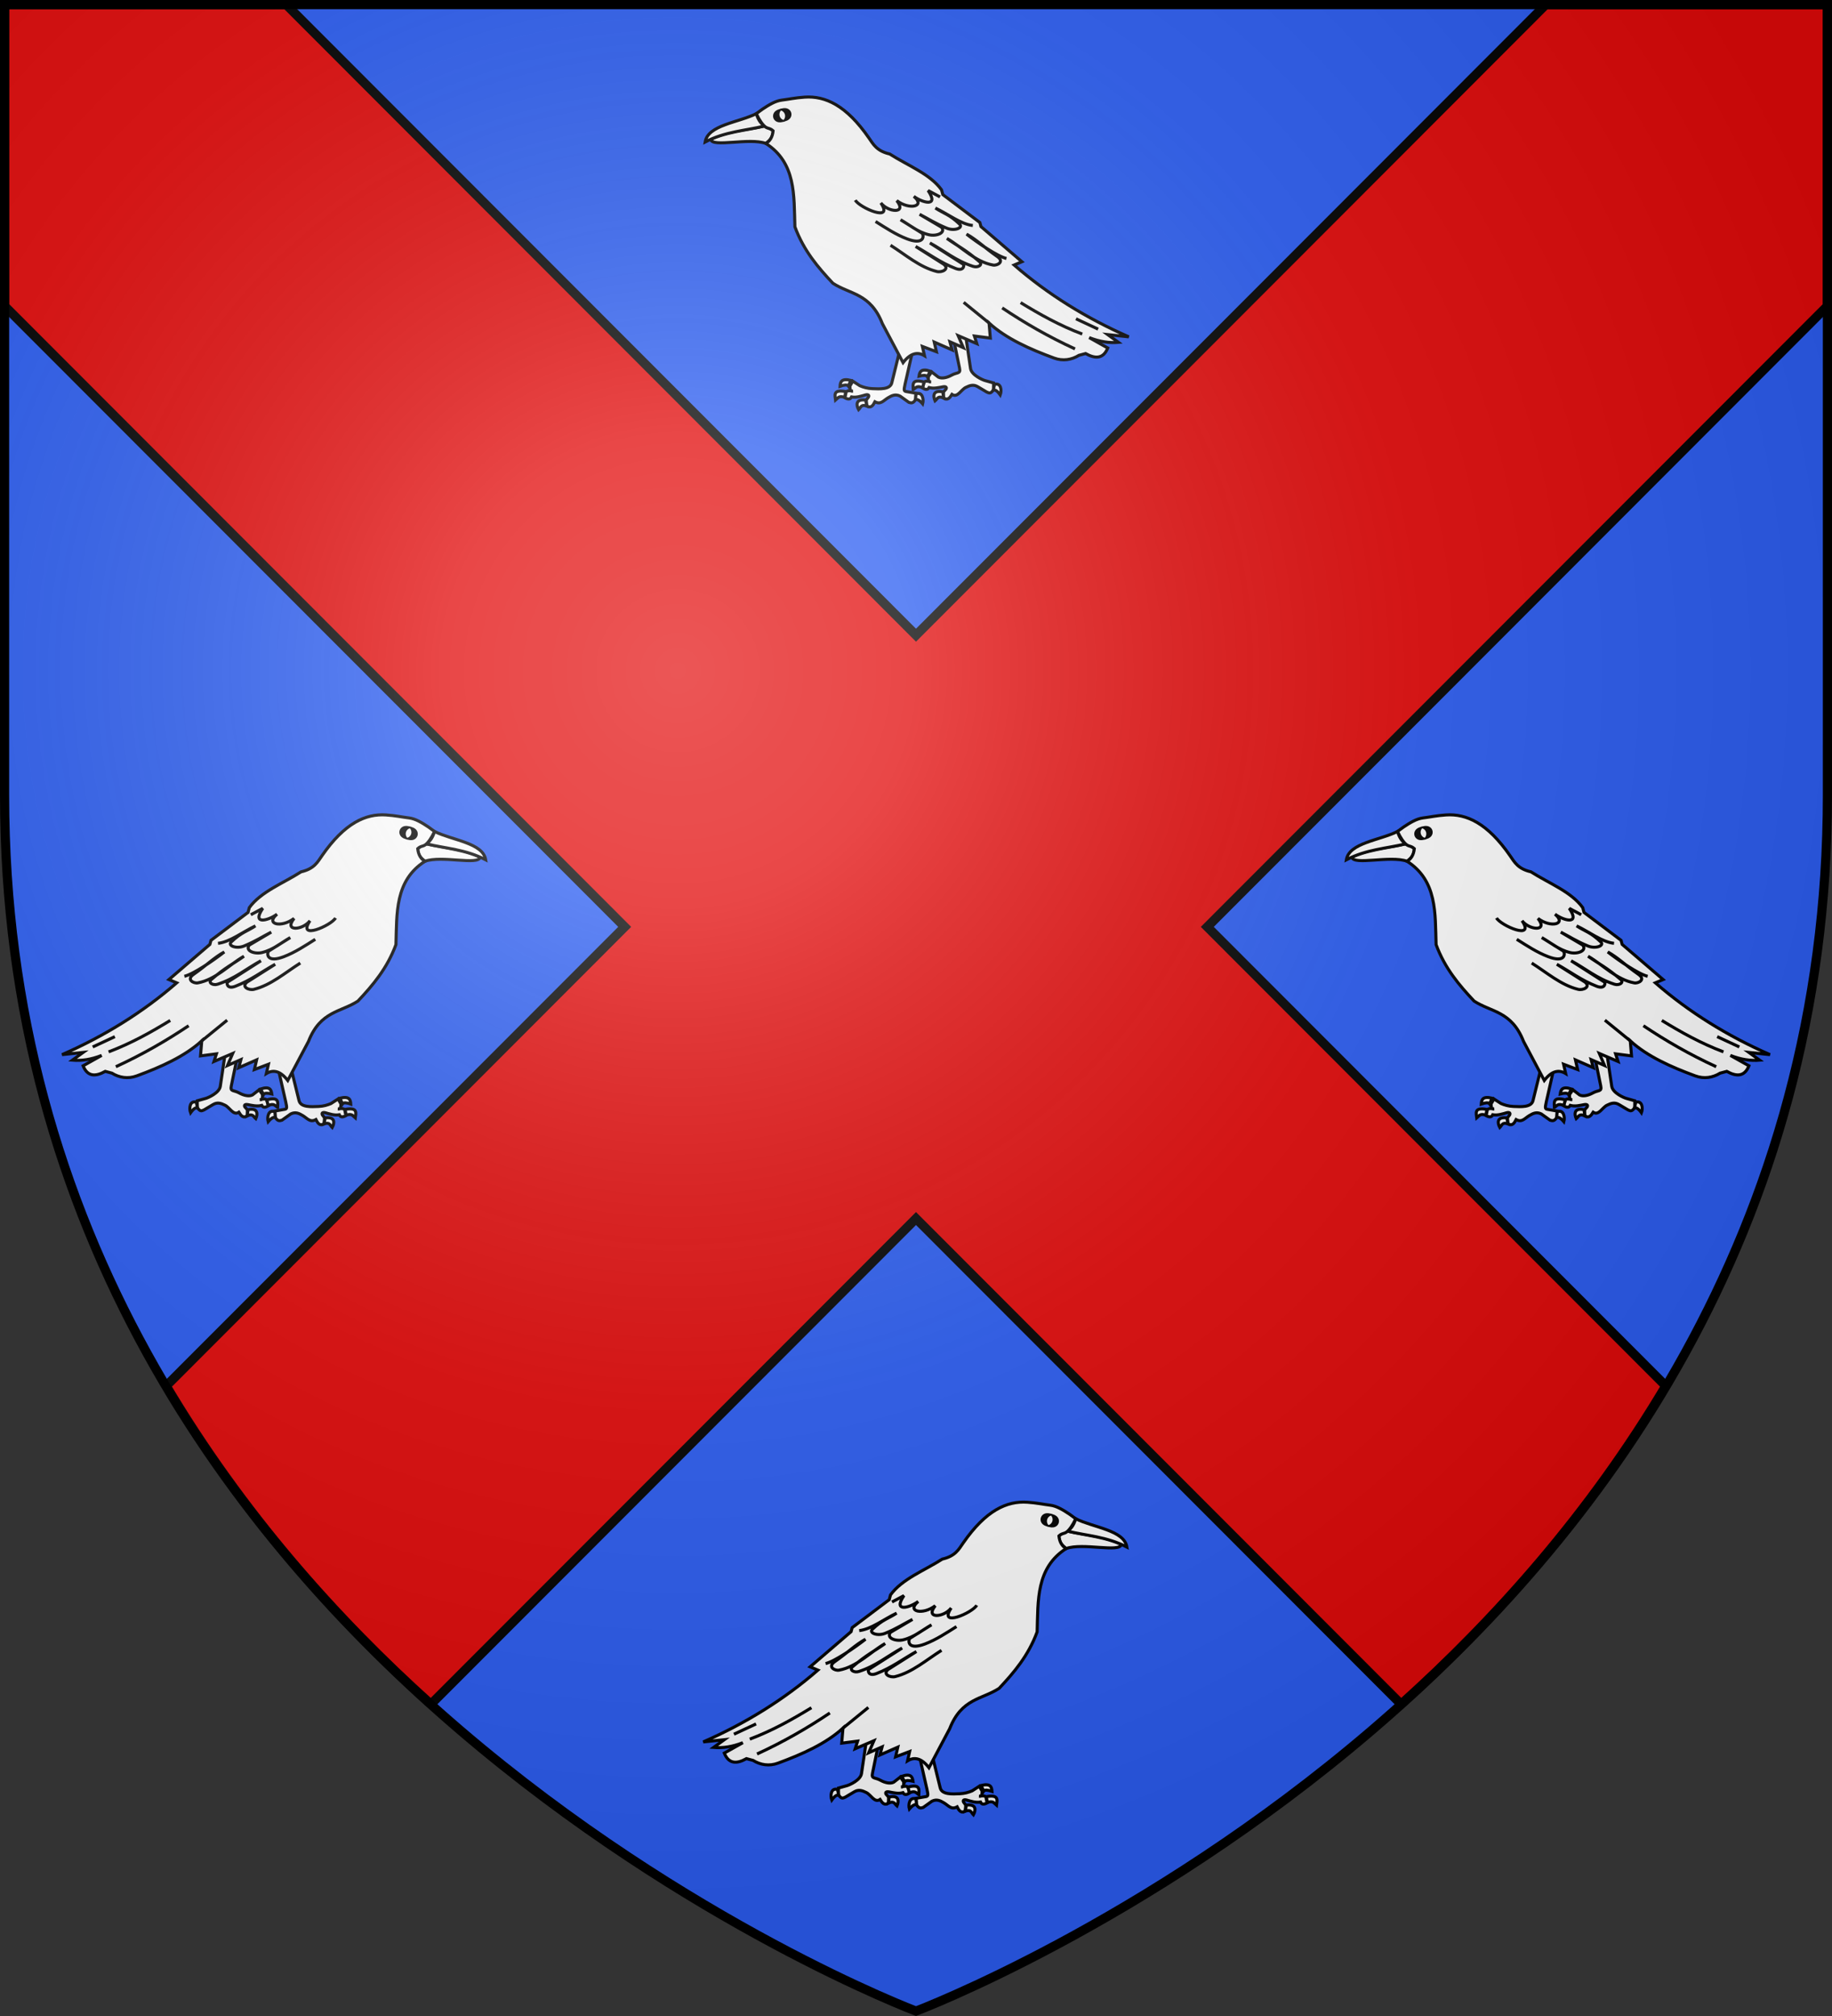
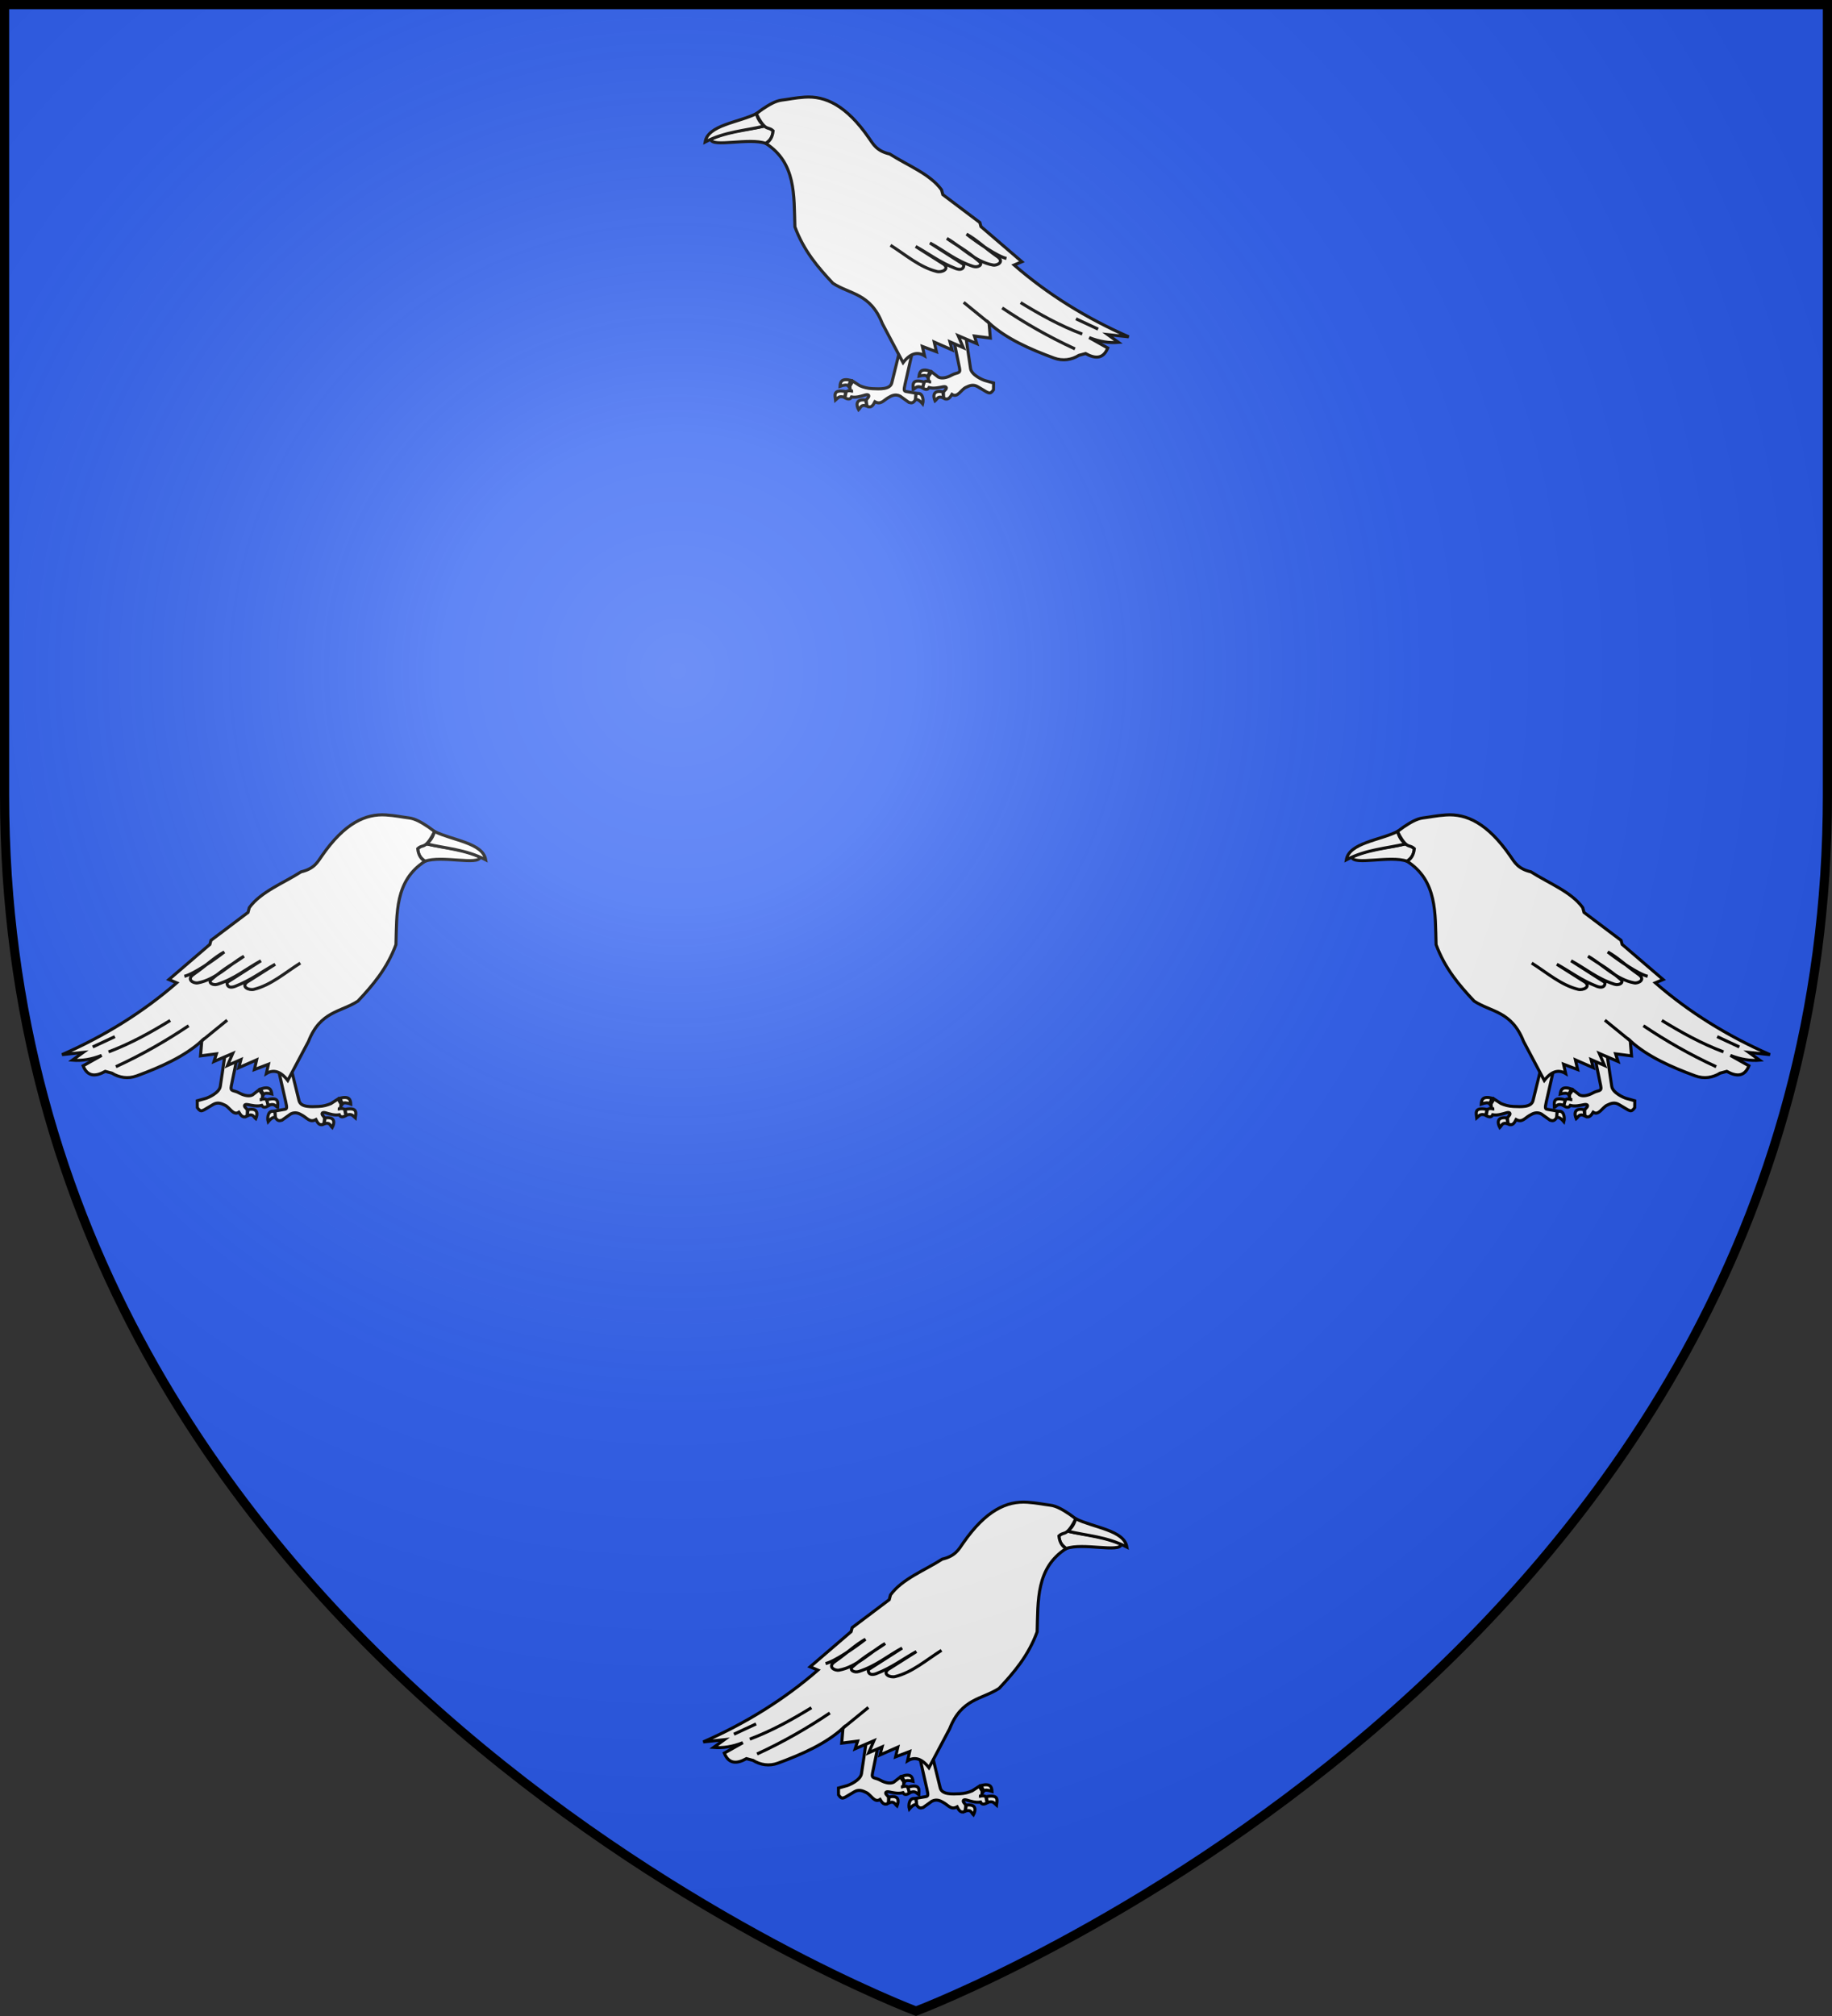
<svg xmlns="http://www.w3.org/2000/svg" xmlns:xlink="http://www.w3.org/1999/xlink" id="svg2" width="600" height="660" version="1">
  <rect width="100%" height="100%" fill="#333333" stroke="none" />
  <defs id="defs6">
    <linearGradient id="linearGradient2893">
      <stop id="stop2895" offset="0" stop-color="#fff" stop-opacity=".314" />
      <stop id="stop2897" offset=".19" stop-color="#fff" stop-opacity=".251" />
      <stop id="stop2901" offset=".6" stop-color="#6b6b6b" stop-opacity=".125" />
      <stop id="stop2899" offset="1" stop-opacity=".125" />
    </linearGradient>
    <radialGradient id="radialGradient3163" cx="221.445" cy="226.331" r="300" fx="221.445" fy="226.331" gradientTransform="matrix(1.353 0 0 1.349 -77.629 -85.747)" gradientUnits="userSpaceOnUse" xlink:href="#linearGradient2893" />
    <g id="f">
      <path id="rect1964" fill="#28166f" d="M-50-30H50v60H-50z" />
      <g id="g1966" fill="#fff" transform="translate(0 -20)">
        <path id="path1968" d="M-1.212 27.818c0-5.643-.88-7.346-3.33-13.837-1.167-3.092-.482-6.878 1.683-10.38C-2.082 2.346-1.114 1.214 0 0c1.114 1.214 2.082 2.346 2.858 3.601 2.166 3.502 2.85 7.287 1.683 10.38-2.45 6.491-3.33 8.195-3.33 13.837h-2.423z" />
        <path id="rwi" d="M2.922 27.672c0-5.952 2.317-9.843 5.579-11.012 1.448-.519 3.307-.274 5.019 1.447 2.119 2.129 2.736 7.993-3.484 9.121.658-.956.619-3.082-.714-3.787-.99-.524-2.112-.253-2.675.123-.824.551-1.729 2.106-1.679 4.108H2.922z" />
        <path id="path1971" d="M1.777 30.183c.013 2.008 1.018 3.335 2.739 4.074-.222.698-1.26 2.121-2.685 2.024C1.55 37.787 1.282 38.632 0 40c-1.282-1.368-1.55-2.213-1.831-3.719-1.425.096-2.463-1.326-2.685-2.024 1.721-.739 2.727-2.066 2.739-4.074h3.555z" />
        <use id="use1973" width="800" height="400" transform="scale(-1 1)" xlink:href="#rwi" />
        <path id="rect1975" d="M-7.923 27.331h15.846v3.218h-15.846z" />
      </g>
    </g>
  </defs>
  <g id="layer3" fill-rule="evenodd">
    <path id="path2855" fill="#2b5df2" d="M300 658.5s298.5-112.32 298.5-397.772V2.176H1.5V260.728C1.5 546.18 300 658.5 300 658.5z" />
-     <path id="path11627" fill="#e20909" stroke="#000" stroke-width="3" d="M1.499 1.499V100.175L204.594 303.439 54.437 453.721c24.649 41.49 55.339 76.056 86.688 104.212L300 398.926l158.875 159.008c31.349-28.156 62.039-62.722 86.688-104.212L395.406 303.439l203.094-203.264V1.499h-92.219L300 207.953 93.718 1.499z" />
  </g>
  <g id="layer4">
    <g id="g1199" transform="translate(-602.788 -143.447)">
      <g id="layer4-1">
        <g id="g22272" fill="#fff" stroke="#000" stroke-width="1.463" transform="matrix(.759 0 0 .759 218.29 432.159)">
          <g id="g12842" transform="matrix(-.897 .078 .078 .897 1472.974 -519.649)">
            <path id="path12787" d="M1011.974 571.055l5.323 17.889c.856 2.877-.893 1.962-3.533 3.756-2.021 1.374-4.525 2.163-6.212 1.456l-3.383-2.189-1.393 2.388c.03 1.54.305 2.661 1.393 2.388-1.246-.191-2.528-.444-3.184.398l-.597 2.786c1.382.765 2.559.957 3.184-.398 2.36.4 4.552-.371 6.765-.995.625-.168 1.897-.19 1.393.995l-1.081 1.45.171 2.729c2.117 1.581 3.184-.364 3.955-1.874 2.81 1.541 4.125-2.605 6.308-3.906 1.742-1.039 3.473-1.935 5.771-.796l4.421 2.136c1.038.273 1.808 1.026 3.14-1.349l-.243-3.271-4.213-.796c-1.077-.203-6.638-2.004-7.39-5.159l-4.224-17.728z" />
            <path id="path12789" d="M996.101 601.153c1.356-1.182 1.541-2.097 4.4-1.316l.452-2.755c-6.4-1.194-5.073 2.057-4.852 4.071z" />
            <path id="path12791" d="M1003.475 591.66l-1.192 2.755c-.546-.756-2.021-.584-3.989.082.113-2.045.623-3.935 5.181-2.837z" />
            <path id="path12793" d="M1010.296 601.007l.658 2.919c-2.901-1.079-3.002.79-3.988 1.727-1.19-2.204-1.495-5.241 3.33-4.646z" />
-             <path id="path12795" d="M1034.66 595.284c3.128-1.193 3.794 2.667 3.207 4.811-1.635-1.89-2.737-2.383-3.495-1.974z" />
          </g>
          <g id="g12835" transform="matrix(-.9 0 0 .9 1504.006 -435.527)">
            <path id="path12768" d="M971.075 563.591l-6.201 25.172c-.812 3.295-5.864 2.933-9.352 2.786-2.442-.103-4.282-.686-5.97-1.393l-3.383-2.189-1.393 2.388c.03 1.54.305 2.661 1.393 2.388-1.246-.191-2.528-.444-3.184.398l-.597 2.786c1.382.765 2.559.957 3.184-.398 2.36.4 4.552-.371 6.765-.995.625-.168 1.897-.19 1.393.995l-1.081 1.45.171 2.729c2.117 1.581 3.184-.364 3.955-1.874 2.81 1.541 4.125-.605 6.307-1.906 1.742-1.039 3.473-1.935 5.771-.796l4.179 2.985c1.038.273 2.05.784 3.383-1.592v-2.786l-4.577-.796c-1.08-.188-1.315-.42-.597-3.582l5.637-24.808z" />
            <path id="path12770" d="M937.919 597.016c1.356-1.182 1.541-2.097 4.4-1.316l.452-2.755c-6.4-1.194-5.072 2.057-4.852 4.071z" />
            <path id="path12772" d="M945.247 587.568l-1.192 2.755c-.546-.756-2.021-.584-3.988.082.113-2.045.623-3.935 5.181-2.837z" />
            <path id="path12774" d="M952.296 597.007l.658 2.919c-2.901-1.079-3.002.79-3.988 1.727-1.19-2.204-1.495-5.241 3.331-4.646z" />
            <path id="path12776" d="M976.478 594.06c3.128-1.193 3.794 2.667 3.207 4.811-1.635-1.89-2.737-2.383-3.495-1.974z" />
          </g>
          <g id="g12885" transform="matrix(-.869 -.233 -.233 .869 1441.553 -236.853)">
            <path id="path12817" d="M716.239 452.312c-.457 4.114 18.083 3.896 25.025 8.768 1.88-.935 3.884-1.501 4.932-4.932-1.209-1.777-2.365-3.228-3.288-3.288-8.993-.378-18.831-2.353-26.669-.548z" />
            <path id="path12815" d="M740.533 446.101c-9.45 1.903-23.812-.757-27.217 6.759 10.646-2.346 19.814-.259 29.591 0-1.91-2.014-2.243-4.312-2.375-6.759z" />
            <path id="path12811" d="M740.533 446.101c.579 3.406 1.587 6.01 2.517 7.192 1.044 1.326 2.037 1.1 3.146 2.855-1.118 2.898-2.868 4.398-4.932 4.932 11.609 12.743 6.533 27.572 3.105 42.195 1.109 12.107 5.646 21.643 10.594 30.87 6.529 7.311 16.175 9.237 17.901 24.842l4.749 20.641c4.624-3.537 8.1-3.339 10.777-.548l.183-4.567 5.845 4.201.183-4.749 7.307 5.845v-4.019l5.48 4.384-.913-6.211 7.672 6.028-.183-3.836 7.124 2.923 1.279-7.124c6.014 9.384 15.697 17.193 25.756 24.294 3.702 2.614 7.915 3.009 11.873 1.827h3.288c3.87 3.749 7.575 4.695 10.96.183l-7.307-7.124c4.323 3.215 8.646 5.065 12.969 5.845l-4.019-4.932 9.498 3.653c-17.375-13.91-32.187-29.685-44.205-47.492l4.019-.548-14.613-21.372v-2.009l-13.7-17.536v-2.375c-3.389-8.844-12.682-15.474-19.545-23.016-5.664-3.004-6.398-6.491-7.672-10.046-6.411-17.888-14.954-24.948-24.66-26.852-4.564-.895-7.594-.979-10.96-1.461-3.1-.445-6.614.601-10.229 1.827z" />
-             <ellipse id="path12813" cx="951.95" cy="458.614" stroke-width="2.293" rx="2.101" ry="9.772" transform="matrix(1.376 0 0 .296 -557.516 314.296)" />
-             <path id="path12821" d="M775.655 498.437c1.009 4.025 15.271 15.402 11.486 4.441 2.145 5.336 10.951 8.492 7.657.919 4.684 6.091 12.822 6.346 8.421.153 3.267 4.116 10.529 8.286 7.353-.919l4.747 4.441" />
-             <path id="path12823" d="M782.393 510.842c3.899 4.217 7.724 8.549 12.404 11.945 6.572 4.769 8.264 1.448 7.81-.613l-8.423-9.035c3.606 3.531 6.256 7.675 11.179 10.414 3.292 1.831 8.27 1.332 6.891-1.838l-8.576-8.729c3.624 3.267 5.974 6.053 10.873 9.801 3.13 2.395 7.805 1.964 6.432-.306-3.467-5.733-6.127-6.949-9.188-10.414 5.05 4.264 9.796 10.649 15.161 12.711" />
            <path id="path12825" d="M786.375 523.705c5.836 6.306 10.811 13.83 18.224 17.917 2.084 1.149 6.254.55 4.135-2.45l-10.873-11.792c5.258 5.054 9.325 10.459 15.773 15.161 1.417 1.033 3.583 1.904 4.288-.766l-13.017-14.242c5.717 5.411 9.809 11.516 17.152 16.233 2.061 1.324 4.751.416 3.522-1.378-5.157-7.53-8.168-9.903-12.251-14.855 6.024 6.024 10.17 14.332 18.07 18.071 1.833.868 5.863-.04 3.063-3.369-5.027-5.976-7.369-10.26-11.486-14.242 4.083 5.411 11.559 14.149 15.467 16.233" />
            <path id="path12827" d="M830.326 566.585c8.444 9.656 17.808 19.05 28.637 28.025" />
            <path id="path12829" d="M839.514 566.431c7.424 7.799 15.205 15.42 24.656 22.205" />
            <path id="path12831" d="M863.146 580.801l8.987 7.529" />
            <path id="path12833" d="M822.366 571.956l-9.192-12.722" />
          </g>
        </g>
        <use id="use22298" width="600" height="660" transform="matrix(-1 0 0 1 1595.588 -235)" xlink:href="#g22272" />
        <use id="use1225" width="100%" height="100%" transform="translate(210 225)" xlink:href="#g22272" />
        <use id="use1227" width="100%" height="100%" transform="translate(210 235)" xlink:href="#use22298" />
      </g>
    </g>
  </g>
  <g id="layer2">
    <path id="path2875" fill="url(#radialGradient3163)" fill-rule="evenodd" d="M300 658.5s298.5-112.32 298.5-397.772V2.176H1.5V260.728C1.5 546.18 300 658.5 300 658.5z" />
  </g>
  <g id="layer1">
    <path id="path1411" fill="none" fill-rule="evenodd" stroke="#000" stroke-width="3" d="M300 658.397S1.5 545.979 1.5 260.278V1.501h597V260.278c0 285.701-298.5 398.119-298.5 398.119z" />
  </g>
</svg>